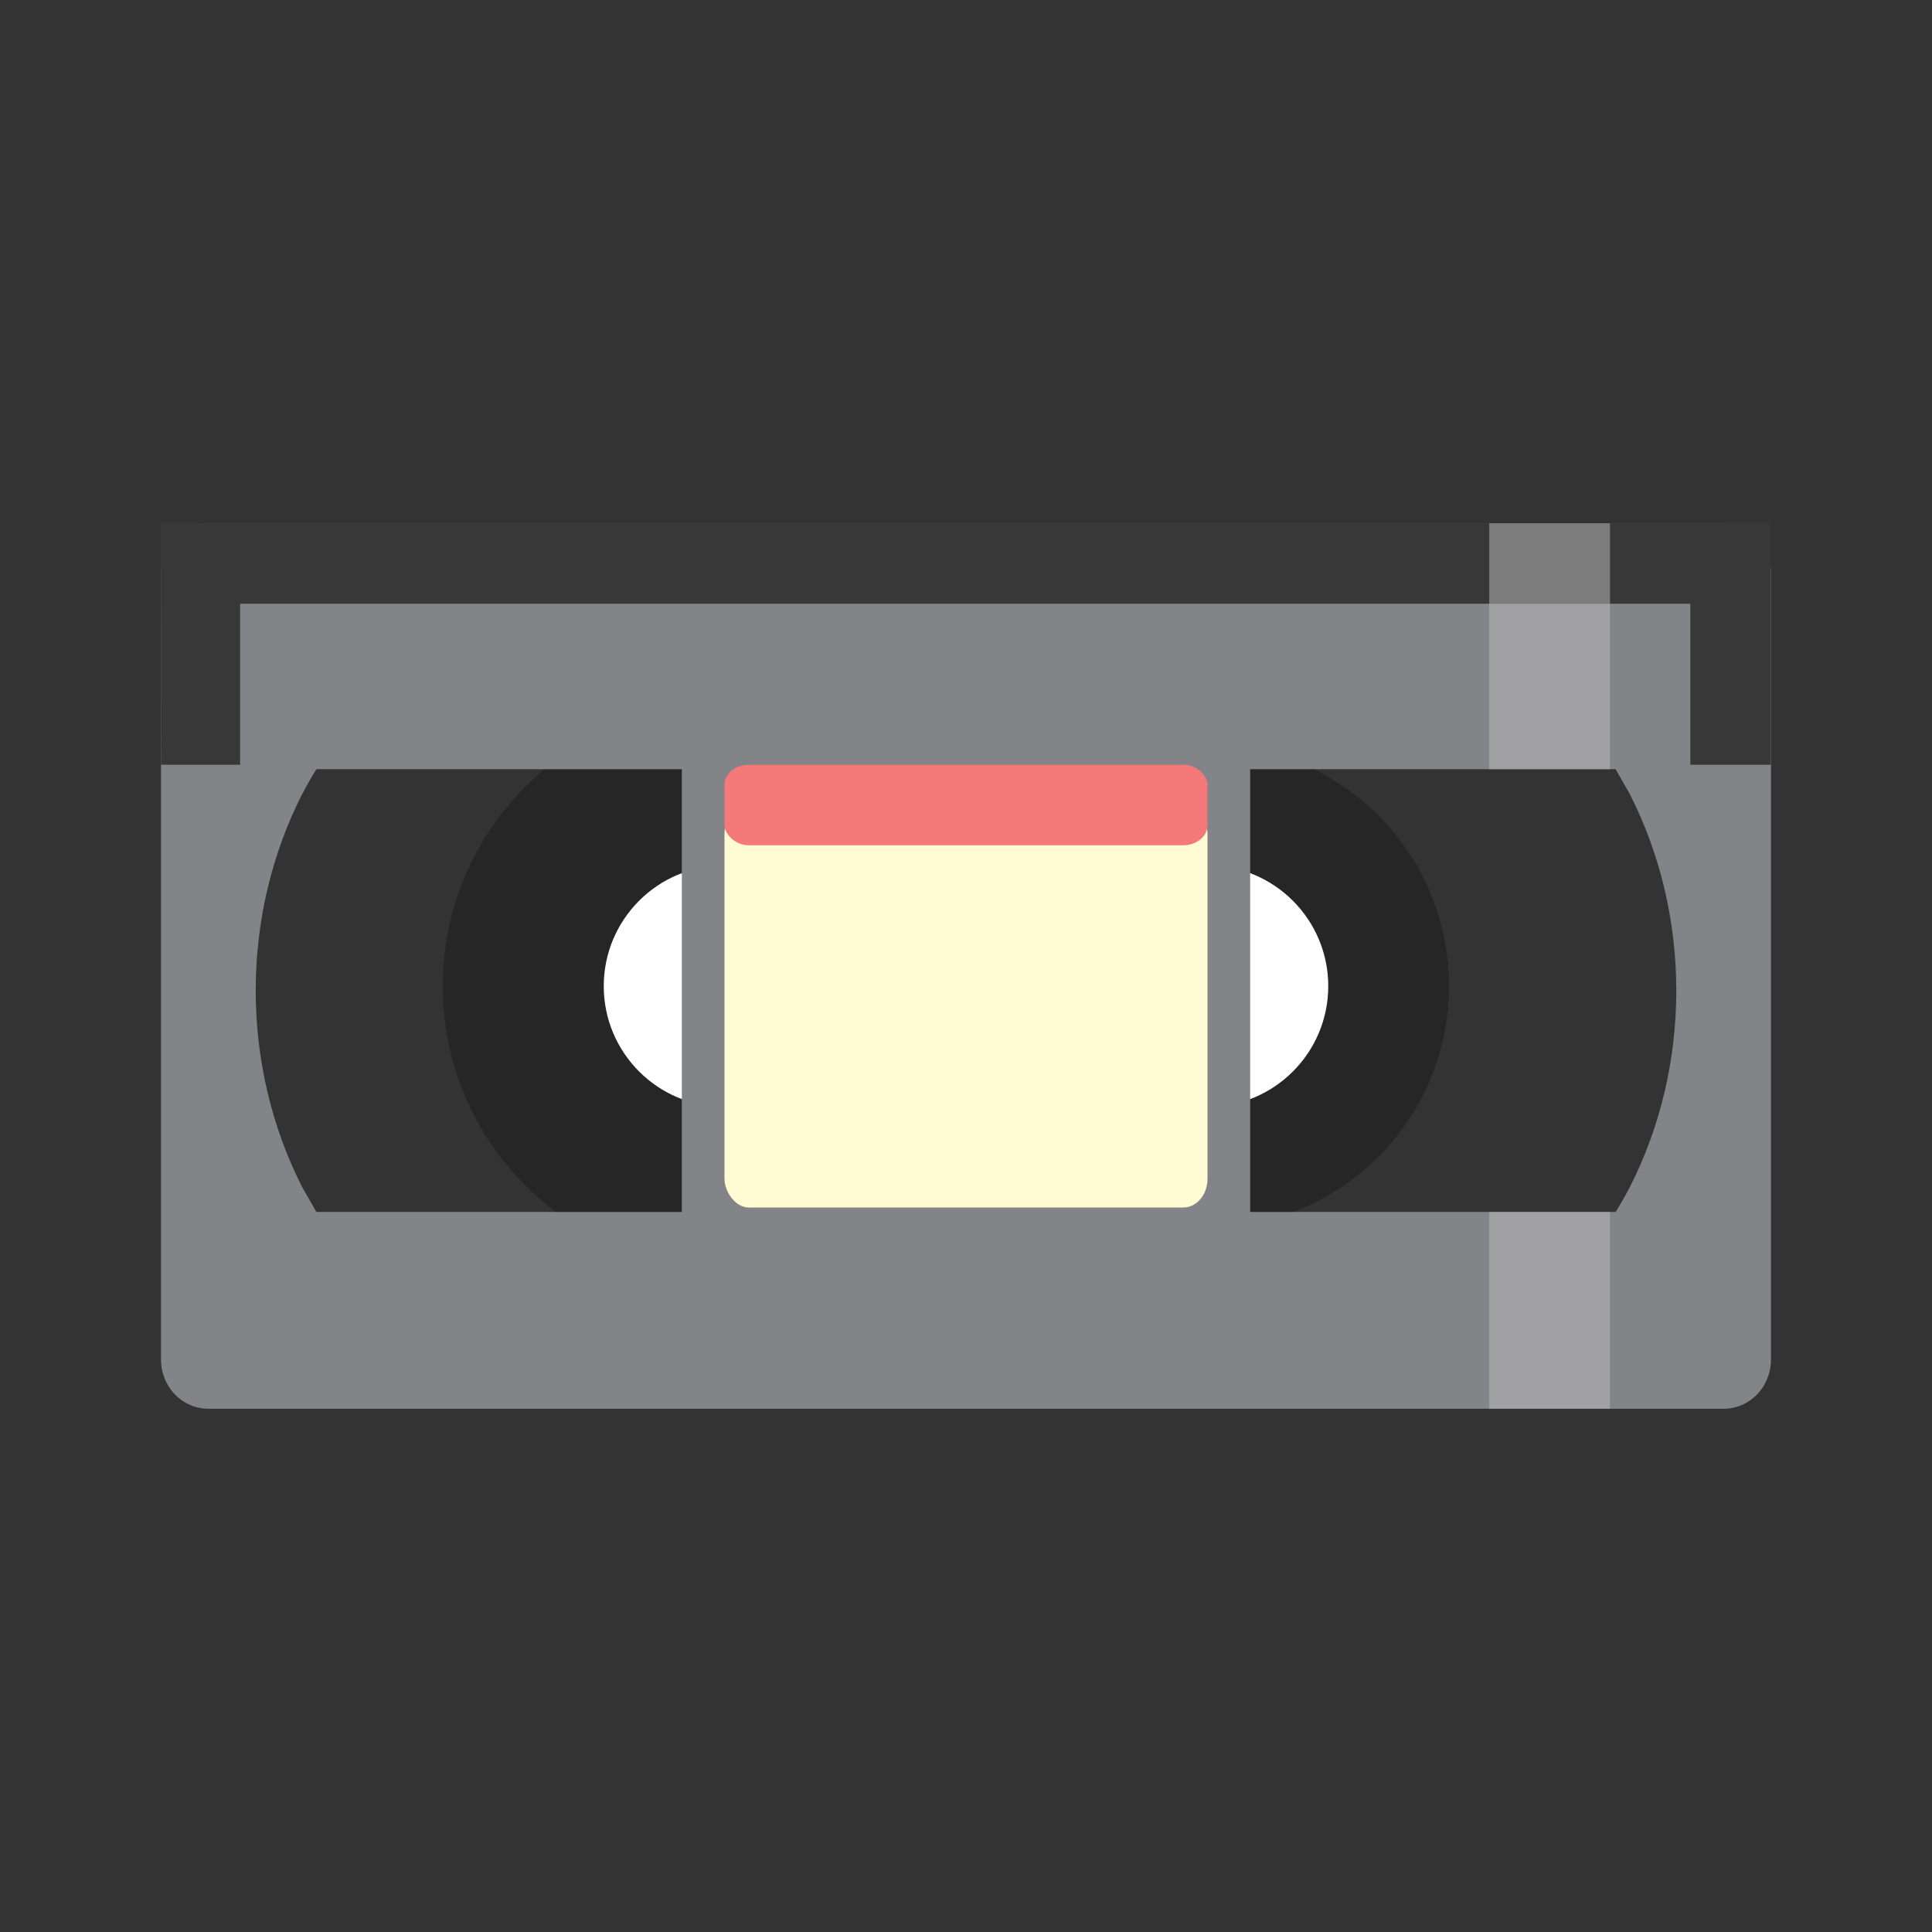
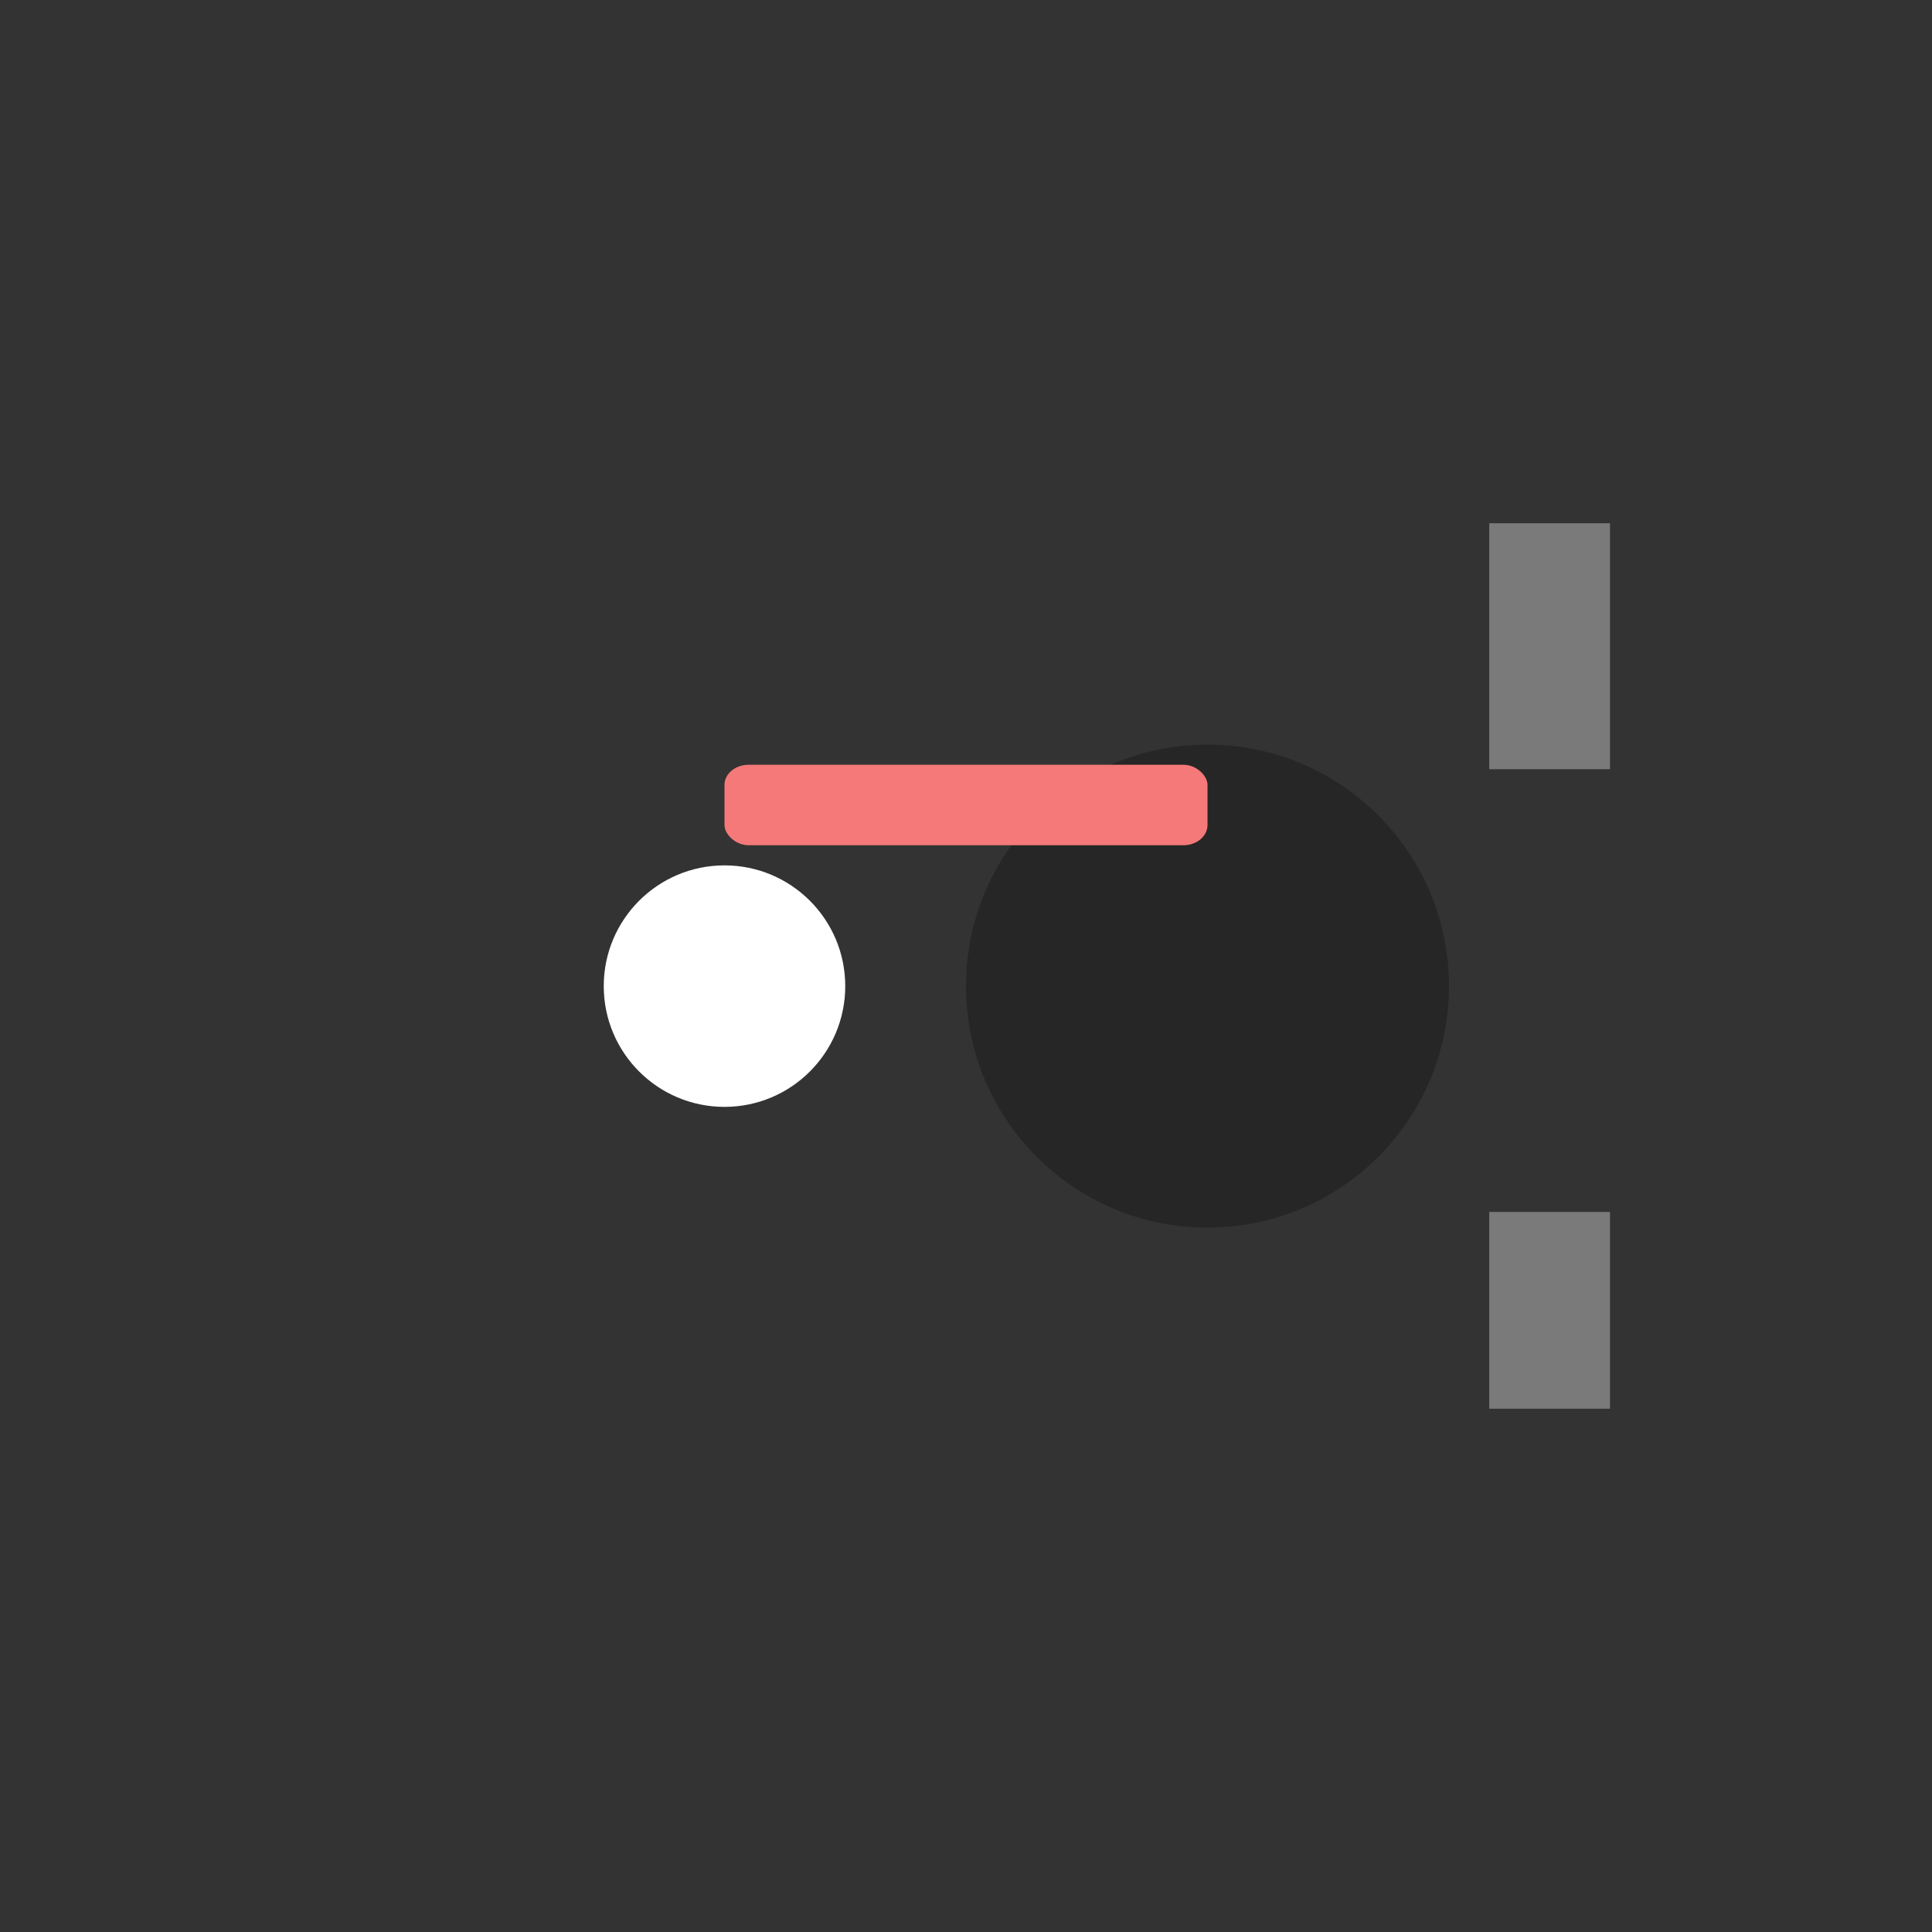
<svg xmlns="http://www.w3.org/2000/svg" viewBox="0 0 48 48">
  <rect x="0" y="0" width="48" height="48" fill="#333333" stroke="none" />
-   <circle cx="18" cy="24.5" r="7" style="fill:#262626;opacity:1;fill-opacity:1;stroke:none;fill-rule:nonzero" />
  <circle r="6" cy="24.5" cx="30" style="fill:#262626;opacity:1;fill-opacity:1;stroke:none;fill-rule:nonzero" />
  <circle cx="18" cy="24.5" r="3" style="fill:#fff;opacity:1;fill-opacity:1;stroke:none;fill-rule:nonzero" />
-   <circle r="3" cy="24.5" cx="30" style="fill:#fff;opacity:1;fill-opacity:1;stroke:none;fill-rule:nonzero" />
-   <path d="m 5.176 13 c -0.652 0 -1.176 0.545 -1.176 1.222 l 0 19.556 c 0 0.677 0.525 1.222 1.176 1.222 l 37.647 0 c 0.652 0 1.176 -0.545 1.176 -1.222 l 0 -19.556 c 0 -0.677 -0.525 -1.222 -1.176 -1.222 l -37.647 0 m 2.684 6.111 9.08 0 0 11 -9.08 0 -0.349 -0.611 c -1.544 -3.03 -1.544 -6.753 0 -9.778 0.11 -0.209 0.226 -0.412 0.349 -0.611 z m 23.2 0 9.08 0 0.349 0.611 c 1.544 3.03 1.544 6.753 0 9.778 -0.11 0.209 -0.226 0.412 -0.349 0.611 l -9.08 0 0 -11 z" style="fill:#838488;opacity:1;fill-opacity:1;stroke:none;fill-rule:nonzero" />
-   <path d="m 4 19 1.966 0 0 -4 l 36.03 0 l 0 4 2 0 0 -6 -40 0 z" style="fill:#383838;fill-opacity:1;stroke:none;fill-rule:evenodd" />
-   <rect width="12" height="10" x="18" y="20" rx="0.6" ry="0.714" style="fill:#fffcd3;opacity:1;fill-opacity:1;stroke:none;fill-rule:nonzero" />
  <rect width="12" height="2" x="18" y="19" rx="0.6" ry="0.5" style="fill:#f57979;opacity:1;fill-opacity:1;stroke:none;fill-rule:nonzero" />
  <path d="m 37 13 0 6.111 3 0 l 0 -6.111 -3 0 m 0 17.11 0 4.889 l 3 0 0 -4.889 -3 0 z" style="fill:#bcbcbc;opacity:0.514;fill-opacity:1;stroke:none;fill-rule:nonzero" />
</svg>